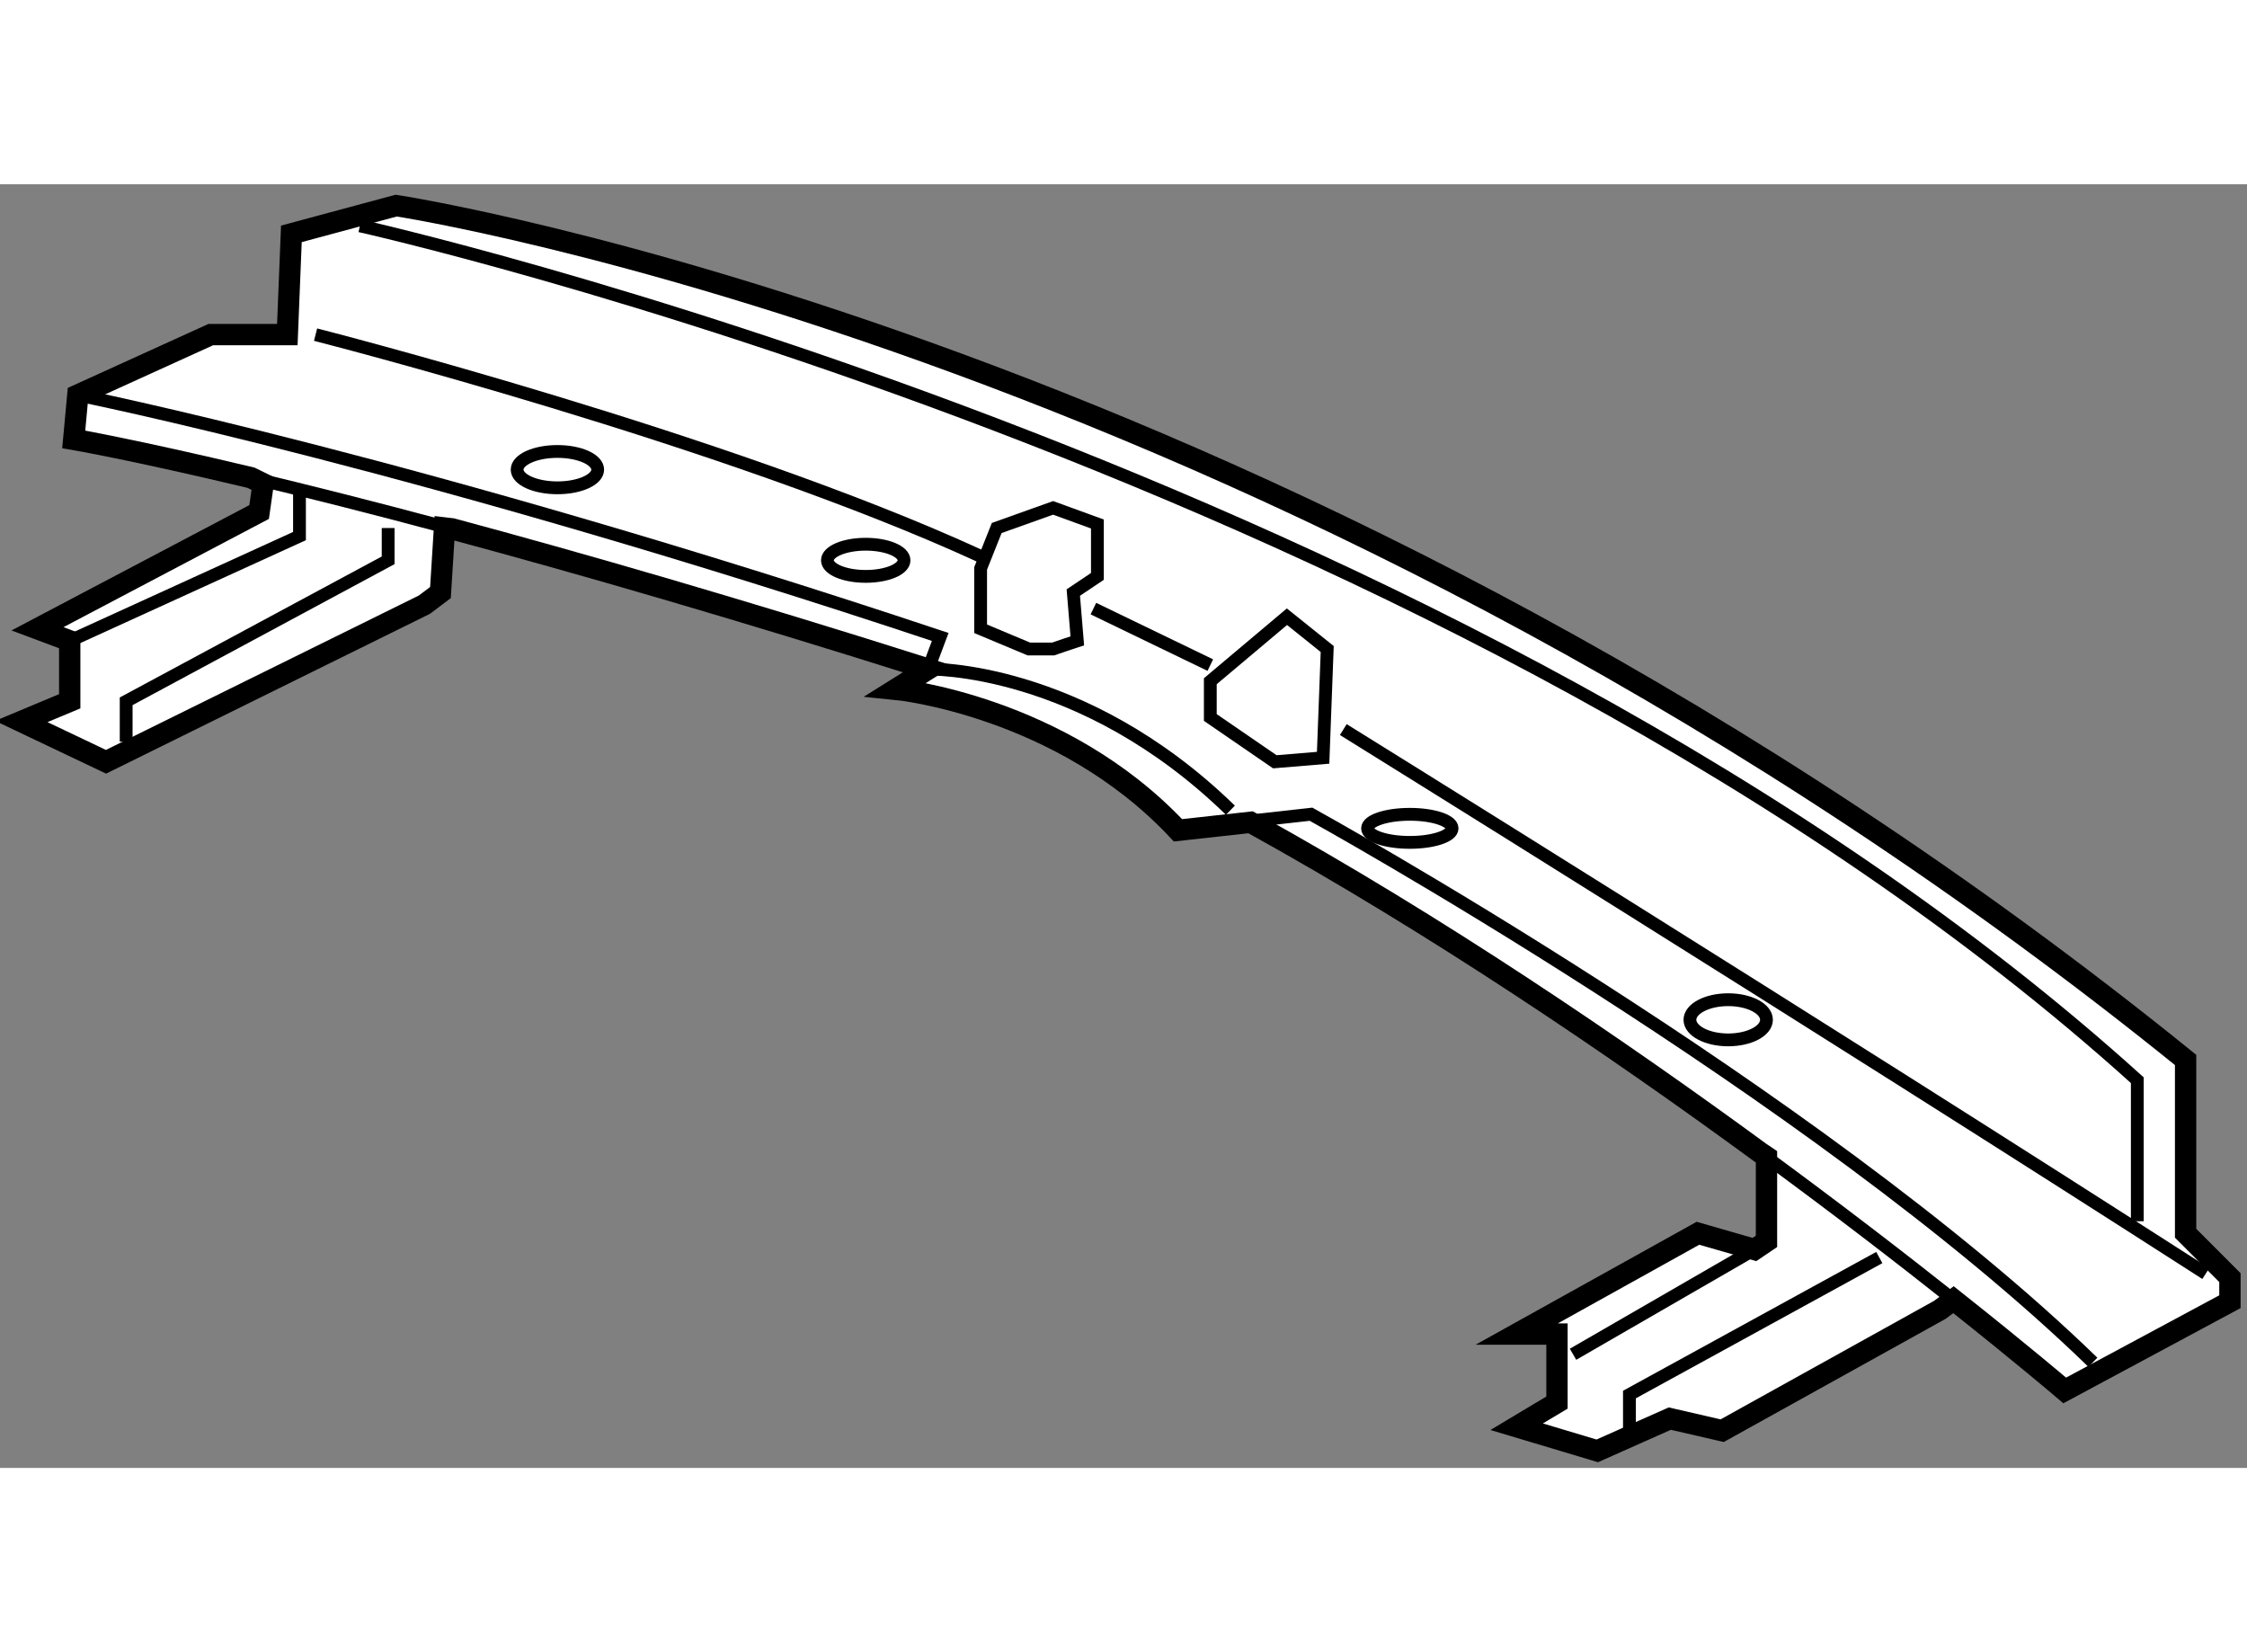
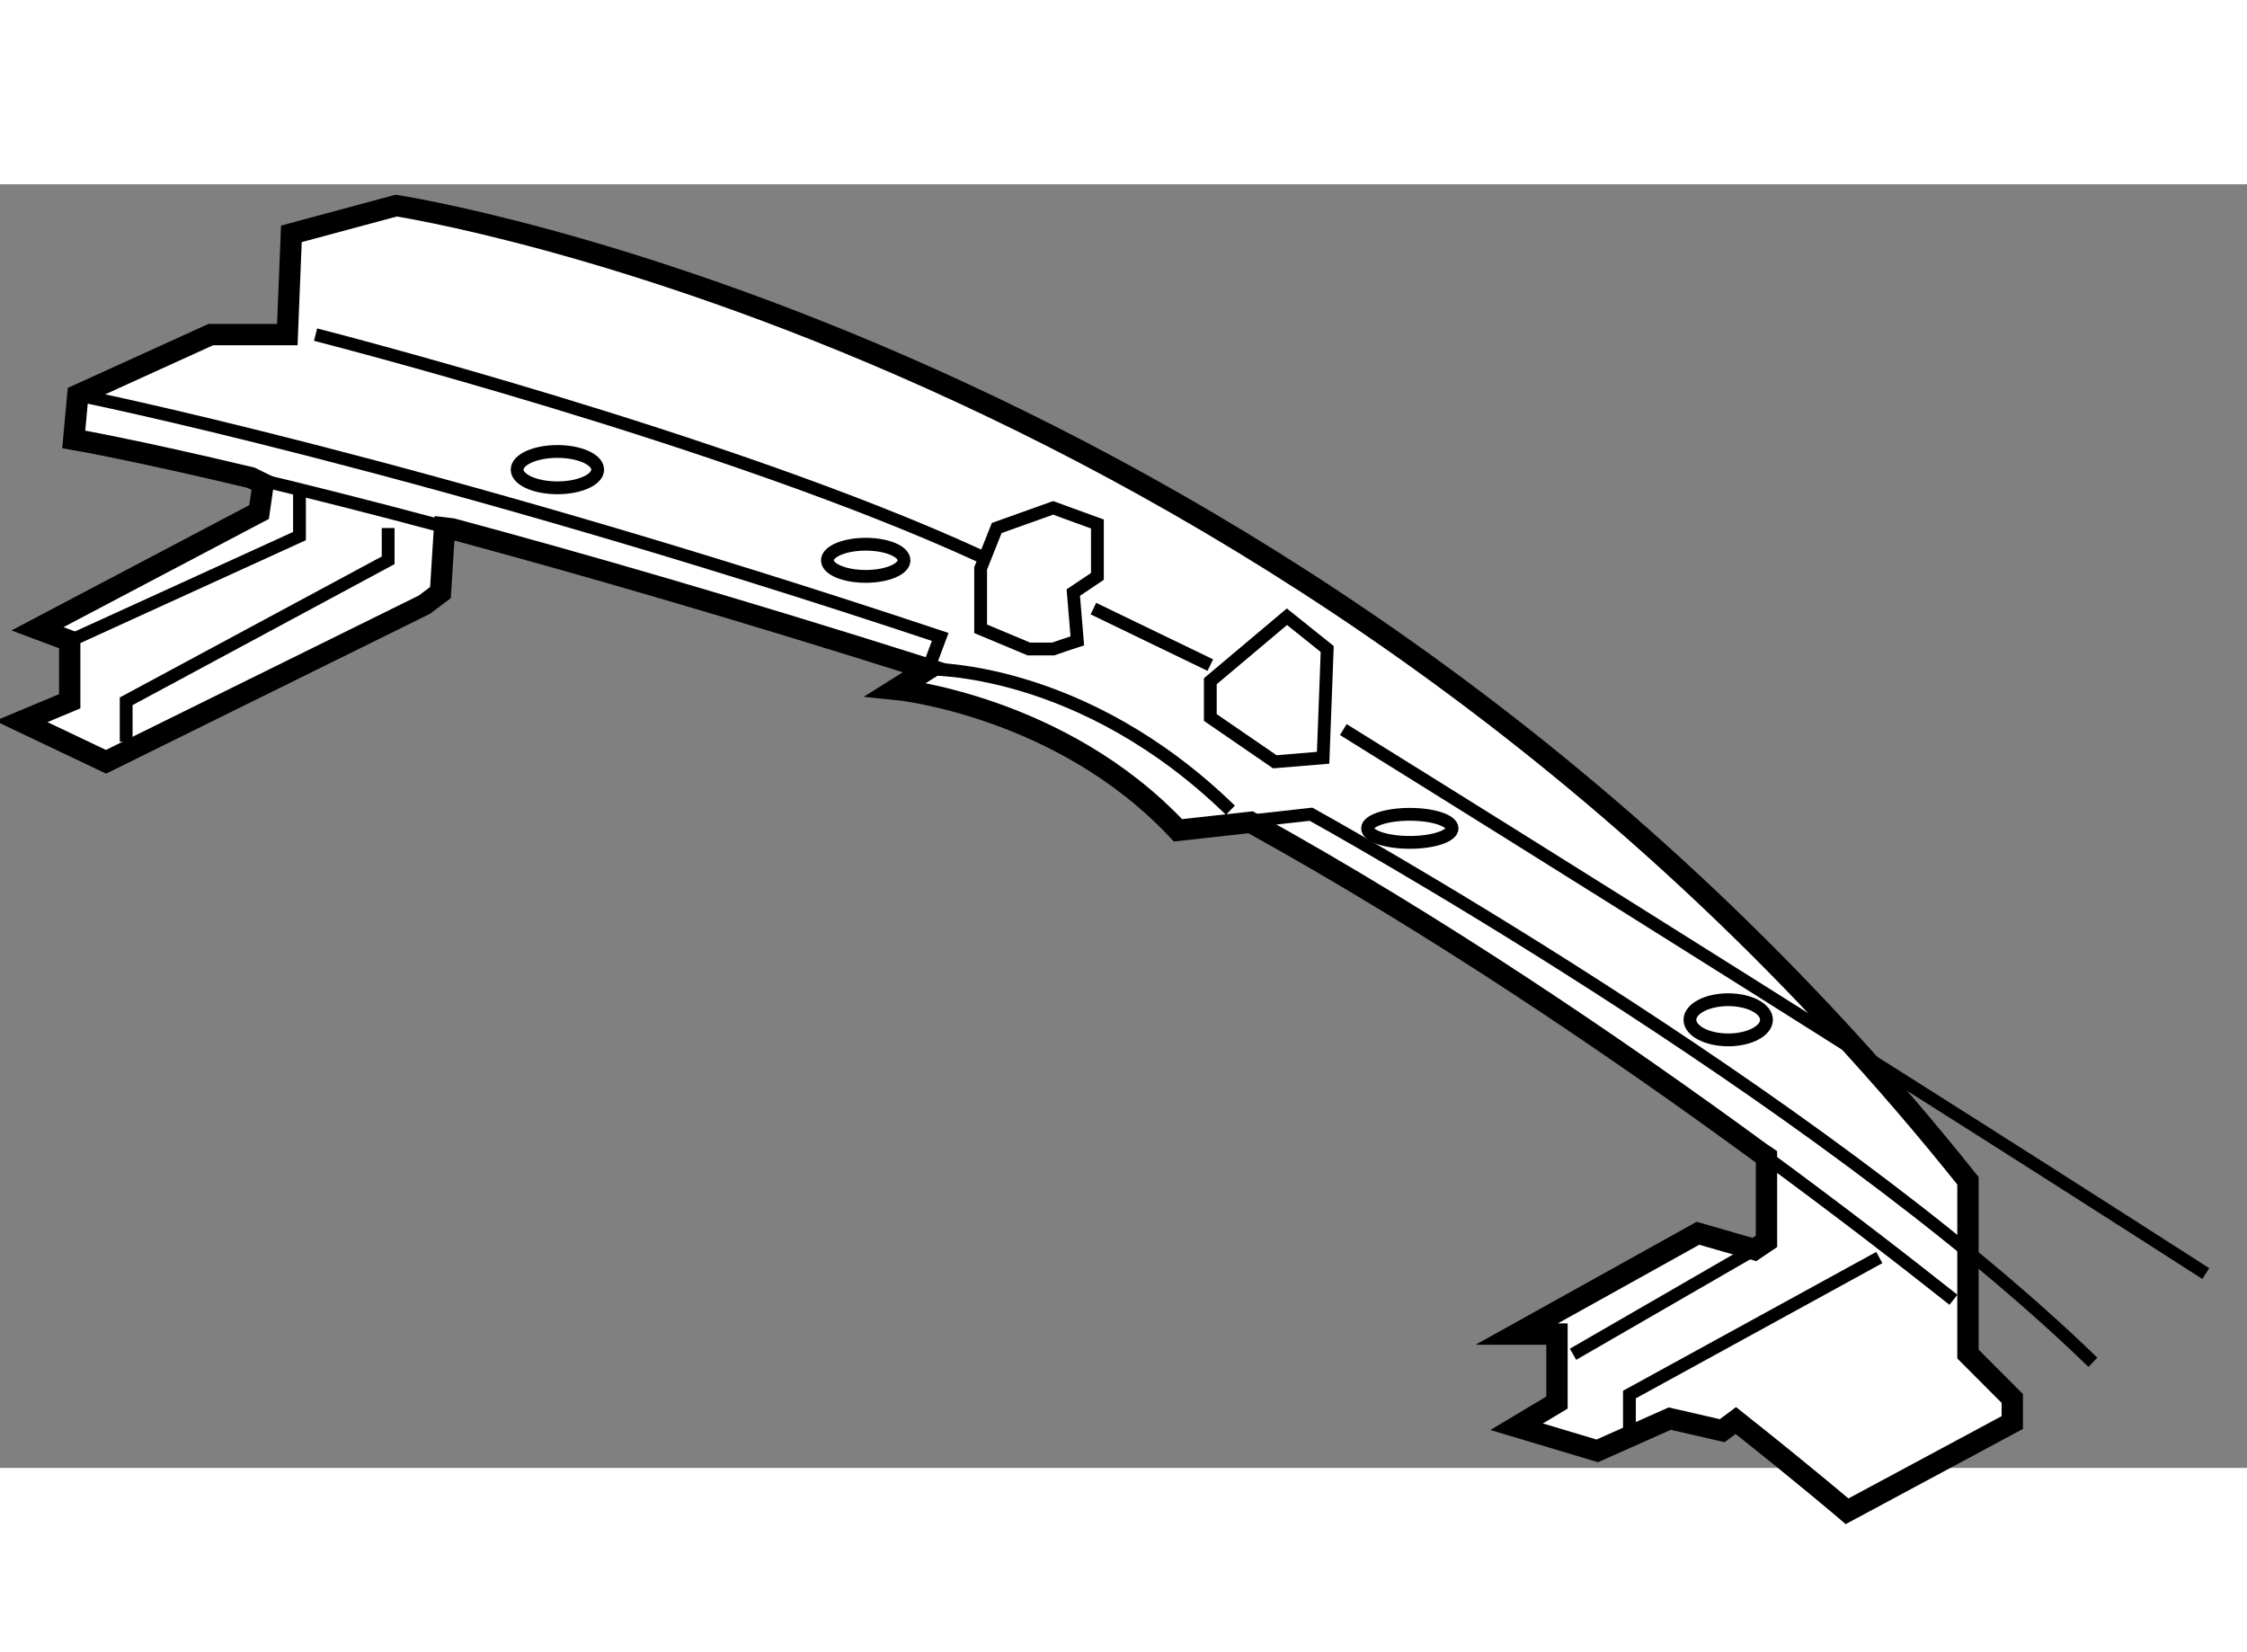
<svg xmlns="http://www.w3.org/2000/svg" version="1.1" x="0px" y="0px" width="244.8px" height="180px" viewBox="14.772 75.35 52.663 30.085" enable-background="new 0 0 244.8 180" xml:space="preserve">
  <rect x="14.772" y="75.35" width="52.663" height="30.085" fill="#808080" stroke="none" />
  <g>
-     <path fill="#FFFFFF" stroke="#000000" stroke-width="0.5" d="M56.173,98.143v1.982l-0.283,0.191l-1.323-0.381l-4.249,2.363h0.945    v1.605l-0.945,0.566l1.889,0.566l1.7-0.756l1.228,0.283l5.101-2.832l0.32-0.238c1.643,1.303,2.607,2.127,2.607,2.127l3.872-2.08    v-0.564l-1.039-1.041v-4.061C45.215,79.061,24.058,75.85,24.058,75.85l-2.457,0.662l-0.095,2.361h-1.794l-3.116,1.417L16.5,81.329    c0,0,1.378,0.236,4.153,0.898l0.287,0.141l-0.095,0.663l-5.194,2.737l0.755,0.283v1.416l-1.134,0.474l1.985,0.944l7.461-3.682    l0.377-0.284l0.095-1.514l0.177,0.021c2.967,0.798,6.684,1.869,11.157,3.286l-0.756,0.473c0,0,3.872,0.379,6.612,3.306    l1.702-0.188c4.367,2.412,8.587,5.282,11.943,7.74L56.173,98.143z" />
+     <path fill="#FFFFFF" stroke="#000000" stroke-width="0.5" d="M56.173,98.143v1.982l-0.283,0.191l-1.323-0.381l-4.249,2.363h0.945    v1.605l-0.945,0.566l1.889,0.566l1.7-0.756l1.228,0.283l0.32-0.238c1.643,1.303,2.607,2.127,2.607,2.127l3.872-2.08    v-0.564l-1.039-1.041v-4.061C45.215,79.061,24.058,75.85,24.058,75.85l-2.457,0.662l-0.095,2.361h-1.794l-3.116,1.417L16.5,81.329    c0,0,1.378,0.236,4.153,0.898l0.287,0.141l-0.095,0.663l-5.194,2.737l0.755,0.283v1.416l-1.134,0.474l1.985,0.944l7.461-3.682    l0.377-0.284l0.095-1.514l0.177,0.021c2.967,0.798,6.684,1.869,11.157,3.286l-0.756,0.473c0,0,3.872,0.379,6.612,3.306    l1.702-0.188c4.367,2.412,8.587,5.282,11.943,7.74L56.173,98.143z" />
    <path fill="none" stroke="#000000" stroke-width="0.3" d="M20.654,82.227c1.276,0.304,2.847,0.698,4.714,1.2" />
    <path fill="none" stroke="#000000" stroke-width="0.3" d="M56.026,98.043c1.792,1.313,3.338,2.506,4.529,3.451" />
    <path fill="none" stroke="#000000" stroke-width="0.3" d="M22.168,78.874c0,0,9.636,2.455,15.587,5.195" />
    <line fill="none" stroke="#000000" stroke-width="0.3" x1="40.398" y1="85.295" x2="43.138" y2="86.619" />
    <path fill="none" stroke="#000000" stroke-width="0.3" d="M46.255,88.13c0,0,10.957,6.801,20.214,12.75" />
-     <path fill="none" stroke="#000000" stroke-width="0.3" d="M23.207,76.324c0,0,25.882,5.761,41.657,20.024v3.305" />
    <path fill="none" stroke="#000000" stroke-width="0.3" d="M16.597,80.291c0,0,8.027,1.605,20.211,5.668l-0.283,0.754    c0,0,3.59-0.094,7.084,3.307" />
    <path fill="none" stroke="#000000" stroke-width="0.3" d="M43.799,90.303l1.699-0.189c0,0,11.808,6.517,18.325,12.845" />
    <polyline fill="none" stroke="#000000" stroke-width="0.3" points="16.407,86.051 21.791,83.595 21.791,82.463   " />
    <polyline fill="none" stroke="#000000" stroke-width="0.3" points="17.729,88.414 17.729,87.467 23.869,84.163 23.869,83.406       " />
    <polyline fill="none" stroke="#000000" stroke-width="0.3" points="52.961,104.754 52.961,103.715 58.817,100.504   " />
    <line fill="none" stroke="#000000" stroke-width="0.3" x1="51.639" y1="102.771" x2="55.89" y2="100.316" />
    <ellipse fill="none" stroke="#000000" stroke-width="0.3" cx="27.836" cy="82.038" rx="0.944" ry="0.426" />
    <ellipse fill="none" stroke="#000000" stroke-width="0.3" cx="35.062" cy="84.163" rx="0.898" ry="0.377" />
    <ellipse fill="none" stroke="#000000" stroke-width="0.3" cx="47.814" cy="90.445" rx="0.991" ry="0.329" />
    <ellipse fill="none" stroke="#000000" stroke-width="0.3" cx="55.276" cy="94.932" rx="0.897" ry="0.471" />
    <polygon fill="none" stroke="#000000" stroke-width="0.3" points="39.454,82.934 38.132,83.406 37.755,84.353 37.755,85.768     38.887,86.242 39.454,86.242 39.737,86.145 40.021,86.051 39.927,84.919 40.492,84.54 40.492,83.312   " />
    <polygon fill="none" stroke="#000000" stroke-width="0.3" points="44.934,85.485 43.138,86.997 43.138,87.467 43.138,87.847     44.65,88.885 45.782,88.791 45.878,86.242   " />
  </g>
</svg>